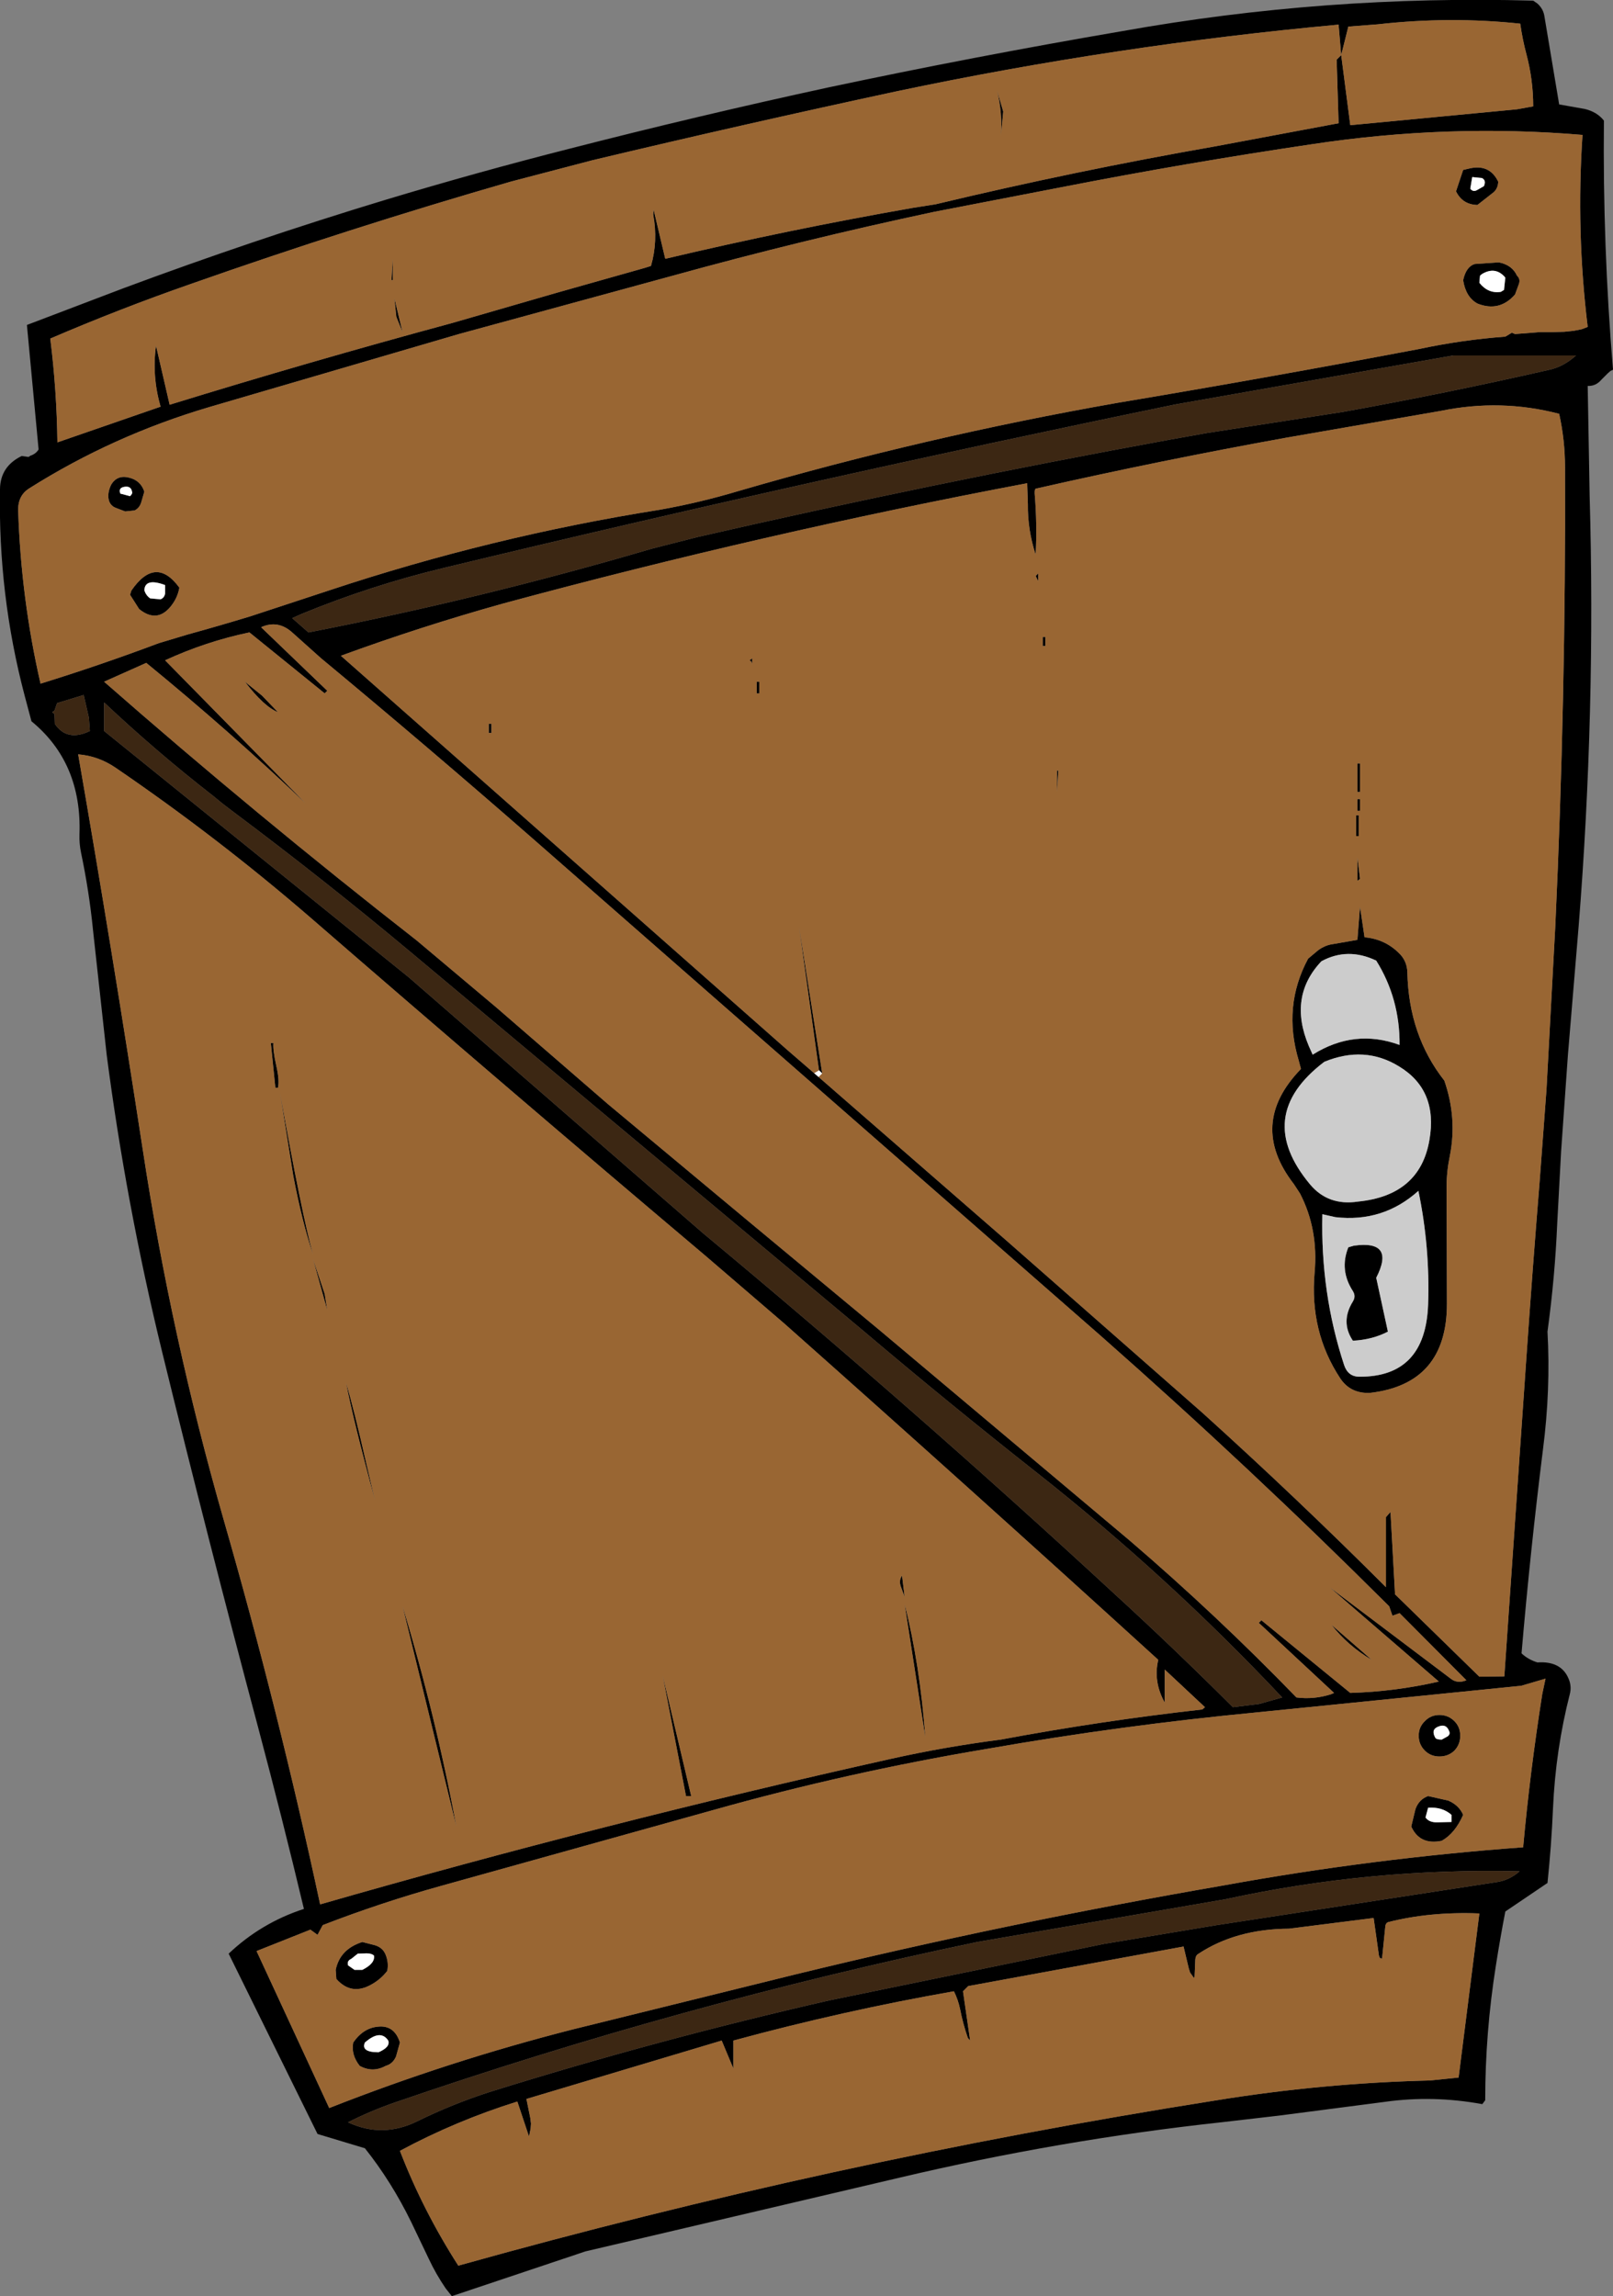
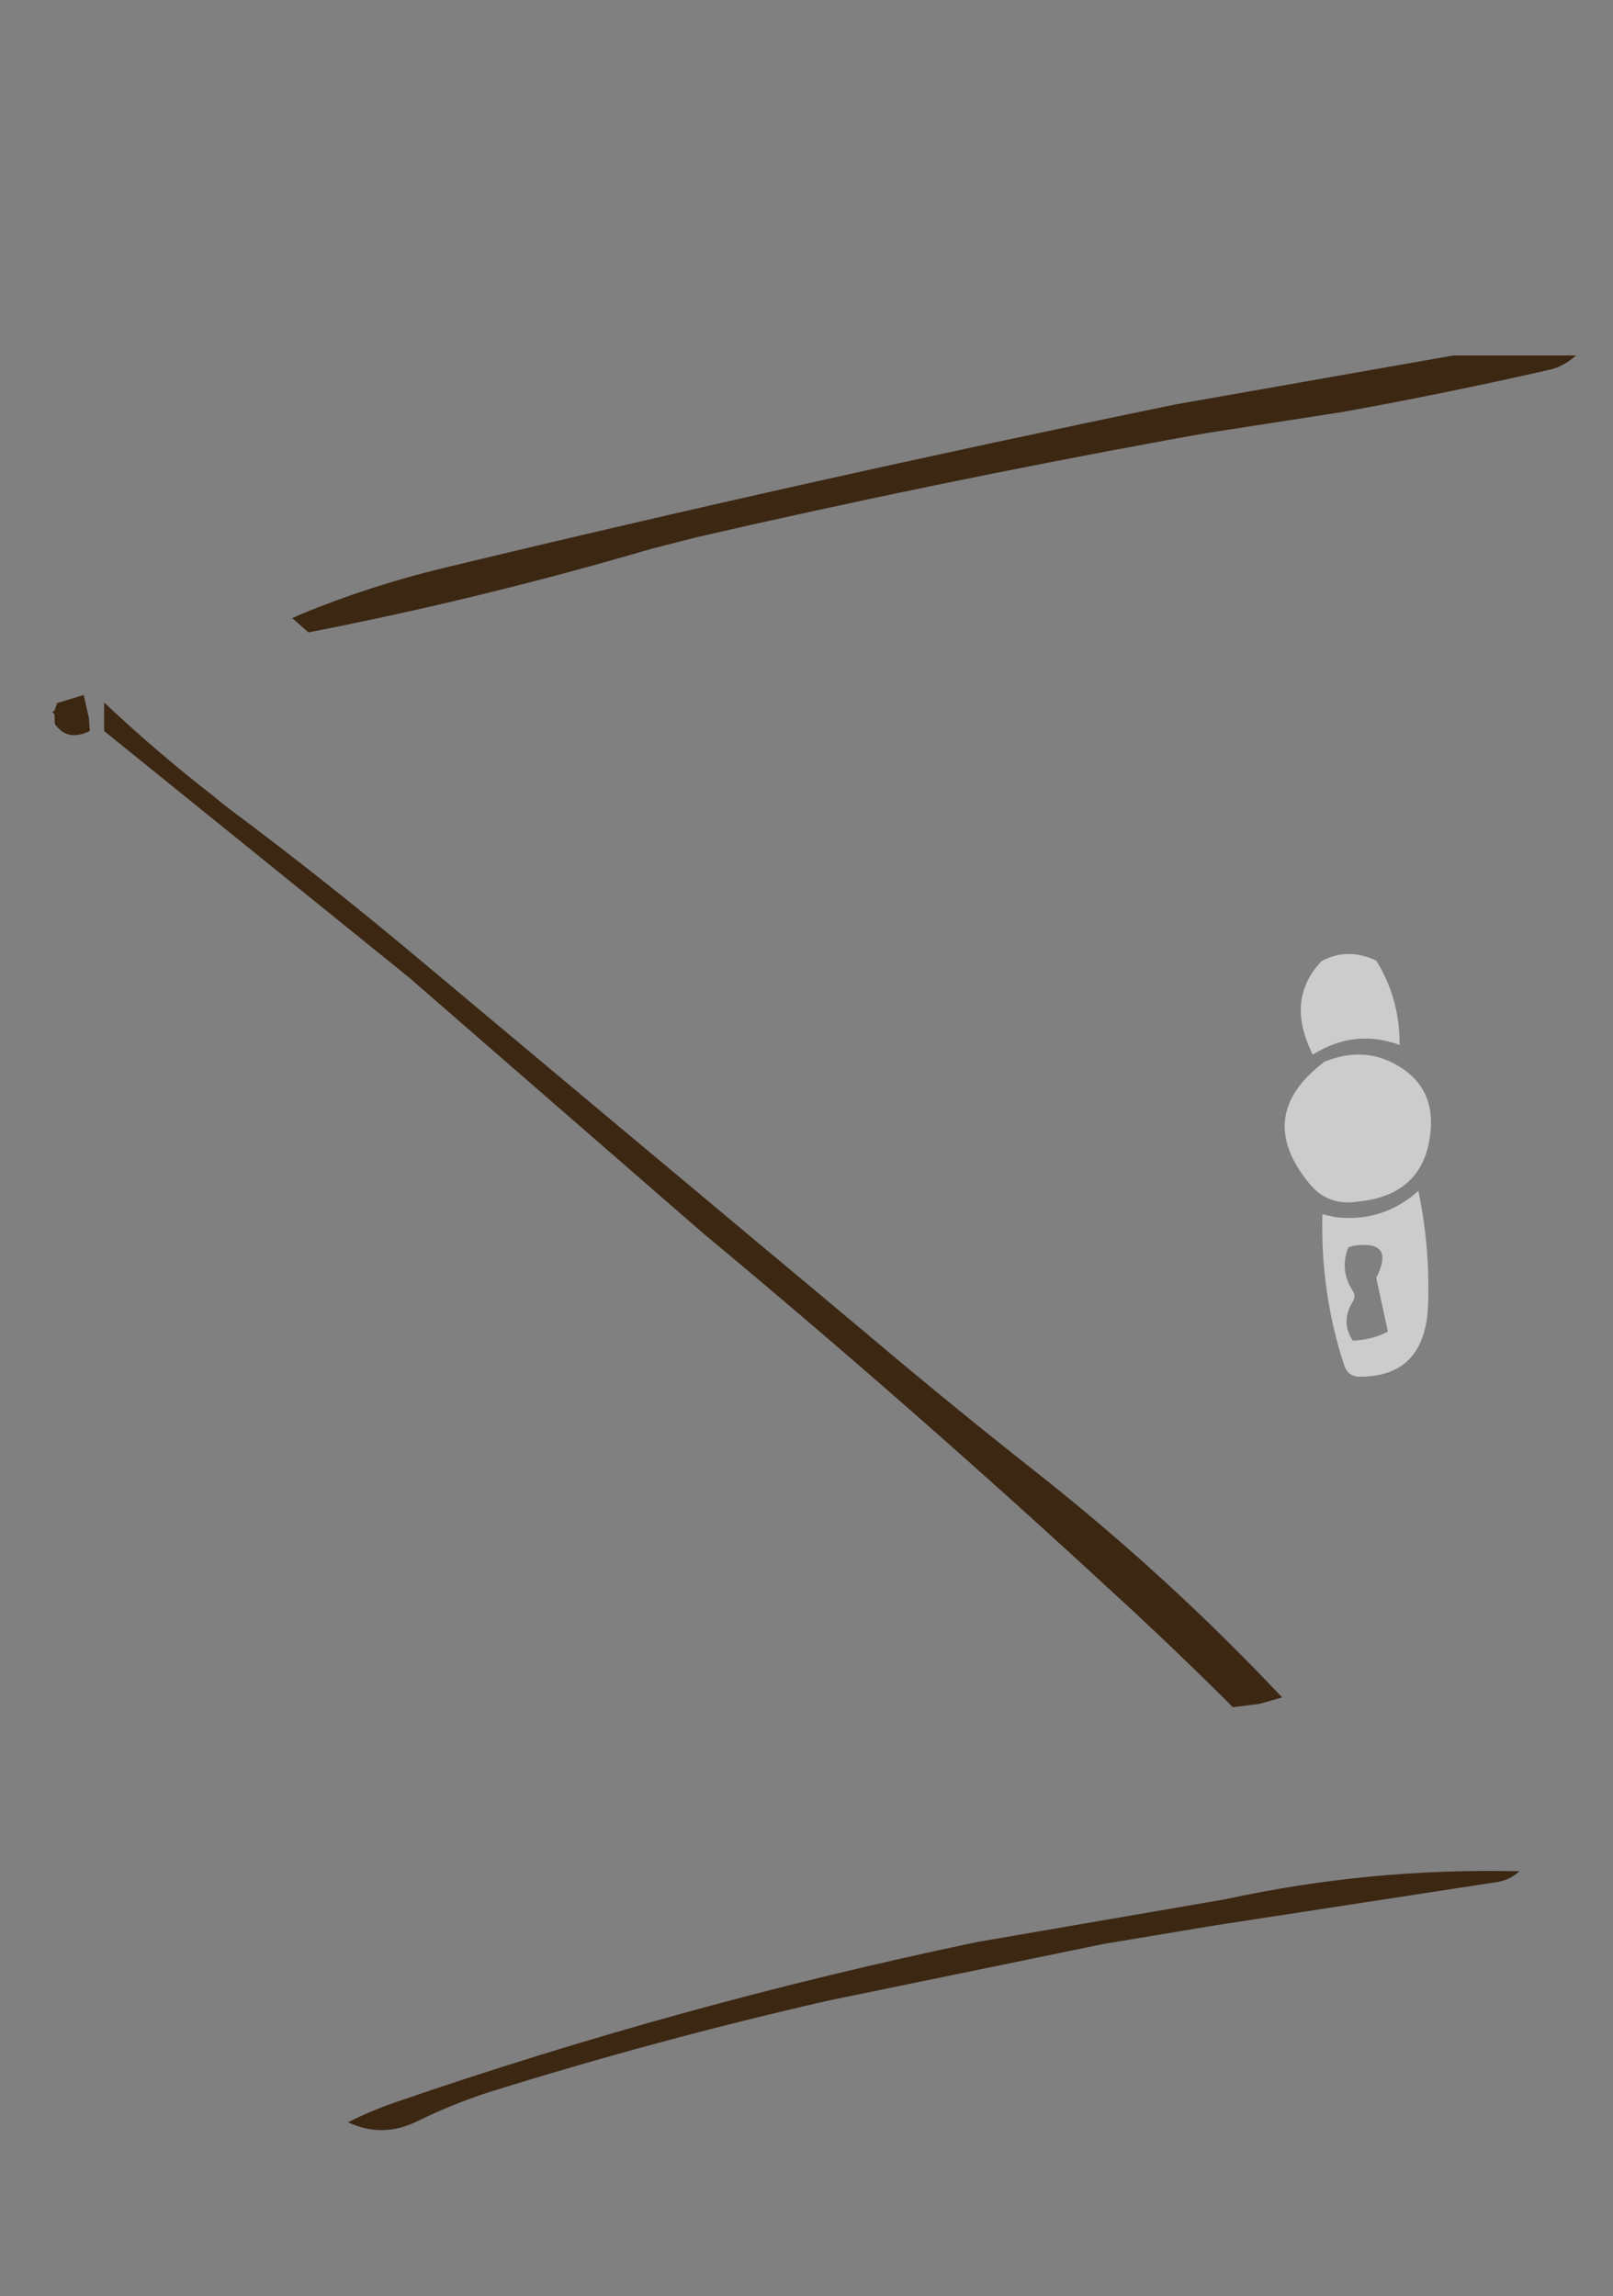
<svg xmlns="http://www.w3.org/2000/svg" height="354.0px" width="248.65px">
  <rect width="100%" height="100%" fill="#808080" stroke="none" />
  <g transform="matrix(1.0, 0.0, 0.0, 1.0, 124.05, 177.0)">
-     <path d="M112.95 -176.45 Q113.9 -175.6 114.05 -174.35 L116.3 -160.9 120.25 -160.2 Q122.15 -159.75 123.2 -158.4 123.0 -139.15 124.6 -120.0 L124.2 -119.8 123.8 -119.45 123.35 -119.0 122.8 -118.45 Q121.95 -117.45 120.7 -117.5 L121.0 -100.5 Q121.95 -67.35 119.3 -34.15 L117.65 -14.35 116.6 0.5 116.0 11.65 Q115.65 19.9 114.5 28.3 115.0 37.25 113.8 46.5 111.85 62.1 110.5 77.9 111.5 78.85 112.95 79.3 116.6 79.05 117.75 81.8 118.25 82.95 117.95 84.15 115.75 92.75 115.35 101.8 115.1 107.6 114.5 113.3 L108.0 117.7 Q107.2 121.85 106.55 126.0 104.9 136.4 104.9 146.8 L104.45 147.4 Q96.85 146.0 89.4 147.05 L73.25 149.15 64.2 150.2 Q39.3 152.9 14.55 158.75 L-33.8 170.1 -54.4 177.0 -55.35 175.8 Q-56.85 173.6 -57.95 171.25 L-60.65 165.6 Q-63.7 159.35 -67.8 154.2 L-75.1 152.0 -88.8 124.2 Q-83.8 119.45 -77.2 117.3 -80.55 103.25 -84.25 89.35 -91.95 60.5 -99.05 31.45 -104.6 8.7 -107.6 -14.35 L-109.7 -33.5 Q-110.3 -39.55 -111.55 -45.5 -111.85 -46.95 -111.8 -48.35 -111.4 -59.4 -119.2 -65.8 L-120.25 -69.75 Q-124.35 -85.3 -124.05 -101.6 -124.0 -105.1 -120.7 -106.7 L-120.0 -106.6 -119.65 -106.55 -119.35 -106.75 Q-118.55 -107.0 -118.1 -107.7 L-119.9 -126.9 -105.05 -132.55 Q-85.05 -140.0 -64.6 -146.2 -50.5 -150.45 -36.35 -154.05 -16.5 -159.15 3.55 -163.5 26.15 -168.3 48.95 -172.2 80.3 -177.8 112.3 -176.9 L112.95 -176.45 M82.7 -168.5 L84.1 -157.7 109.8 -160.15 112.3 -160.6 Q112.3 -164.7 111.25 -168.65 110.65 -170.9 110.3 -173.35 99.5 -174.5 88.35 -173.25 L83.8 -172.9 82.7 -168.5 82.3 -173.2 Q48.0 -170.05 14.3 -162.95 -9.2 -157.9 -32.7 -152.3 L-45.3 -149.0 Q-70.1 -141.85 -94.55 -133.25 -105.6 -129.4 -116.3 -124.8 -115.3 -116.8 -115.2 -108.8 L-99.3 -114.3 Q-100.65 -119.05 -100.0 -123.7 L-97.9 -114.6 Q-76.35 -121.25 -54.35 -127.2 L-38.1 -131.9 -24.65 -135.7 -23.7 -136.0 Q-22.6 -139.8 -23.35 -143.9 L-23.3 -144.7 -21.5 -137.1 Q-2.5 -141.6 16.65 -144.95 L20.15 -145.5 Q41.65 -150.65 63.35 -154.45 L82.3 -158.0 82.0 -167.8 82.7 -168.5 M102.35 -151.0 Q105.55 -151.8 106.9 -149.0 106.9 -148.05 106.25 -147.4 L103.7 -145.4 Q101.4 -145.45 100.4 -147.5 L101.5 -150.8 102.35 -151.0 M102.9 -149.7 L102.6 -147.9 Q103.05 -147.35 103.65 -147.7 L104.7 -148.3 Q105.1 -149.2 104.4 -149.55 L102.9 -149.7 M103.3 -136.3 L107.0 -136.55 Q109.05 -136.15 109.8 -134.5 110.4 -133.95 110.05 -133.1 L109.5 -131.6 Q107.1 -128.85 103.7 -130.2 101.9 -131.2 101.5 -133.8 101.95 -135.9 103.3 -136.3 M107.8 -132.3 L108.0 -134.2 Q106.5 -136.0 104.4 -134.75 L104.1 -134.5 104.0 -133.4 Q105.35 -131.7 107.3 -132.0 L107.8 -132.3 M109.0 -125.7 L109.5 -125.5 113.35 -125.8 115.3 -125.8 117.1 -125.85 118.55 -126.0 119.8 -126.25 120.7 -126.6 Q118.9 -141.35 119.9 -156.2 99.15 -157.95 78.1 -154.75 58.85 -151.9 39.65 -148.15 L20.0 -144.35 Q-0.45 -140.0 -20.5 -134.45 L-53.3 -125.5 -91.75 -114.25 Q-106.65 -109.85 -119.55 -101.7 -121.3 -100.6 -121.25 -98.3 -120.8 -84.65 -117.8 -71.6 -108.6 -74.45 -99.55 -77.85 L-95.05 -79.2 Q-90.15 -80.55 -85.4 -82.0 L-73.25 -86.0 Q-48.25 -94.3 -22.4 -98.4 -16.2 -99.5 -10.2 -101.3 18.65 -109.7 48.25 -114.9 71.55 -118.8 94.75 -123.2 101.3 -124.6 108.0 -125.1 L109.0 -125.7 M2.15 -10.95 L31.2 14.35 61.35 40.85 Q75.85 53.95 89.6 67.7 L89.6 56.9 90.3 56.1 91.0 68.8 104.0 81.5 107.85 81.45 111.25 32.3 Q112.2 18.6 113.3 5.05 L114.35 -9.05 115.7 -34.1 Q117.35 -69.55 117.2 -105.0 117.2 -109.15 116.3 -113.2 107.3 -115.55 98.05 -113.65 L74.4 -109.55 Q54.75 -106.0 35.8 -101.7 35.4 -101.75 35.45 -100.9 35.85 -96.1 35.6 -91.5 34.35 -95.3 34.4 -99.3 L34.3 -102.2 34.3 -102.5 Q-6.2 -94.85 -46.5 -83.95 -59.2 -80.4 -71.5 -75.9 L-2.65 -15.1 1.45 -11.55 2.15 -10.95 M2.2 -12.0 L-0.9 -34.3 2.7 -11.5 2.2 -12.0 M118.9 -122.2 L100.0 -122.2 57.15 -114.65 Q0.4 -102.95 -55.6 -89.45 -66.85 -86.75 -77.55 -82.35 L-79.0 -81.7 -76.5 -79.5 Q-49.8 -84.7 -23.6 -92.4 L-16.55 -94.2 Q19.8 -102.55 56.45 -109.25 L62.05 -110.25 83.0 -113.5 Q98.8 -116.35 114.6 -119.95 116.9 -120.4 118.9 -122.2 M38.9 -54.9 L38.9 -58.2 39.1 -58.2 38.9 -54.9 M37.1 -77.4 L36.7 -77.4 36.7 -78.8 37.1 -78.8 37.1 -77.4 M36.0 -87.4 L35.6 -88.2 36.0 -88.6 36.0 -87.4 M30.25 -156.05 Q30.5 -159.6 29.65 -163.05 L30.6 -159.8 30.25 -156.05 M77.7 -15.75 L78.3 -14.4 Q84.75 -18.45 91.7 -15.9 91.75 -23.05 88.1 -28.9 83.7 -31.0 79.65 -28.8 74.5 -23.35 77.7 -15.75 M85.2 -41.2 L85.2 -44.8 85.6 -41.5 85.2 -41.2 M85.0 -51.3 L85.4 -51.3 85.4 -48.1 85.0 -48.1 85.0 -51.3 M85.2 -53.8 L85.6 -53.8 85.6 -52.0 85.2 -52.0 85.2 -53.8 M85.2 -59.3 L85.6 -59.3 85.6 -54.9 85.2 -54.9 85.2 -59.3 M76.15 -13.5 Q73.65 -21.85 77.6 -29.2 L79.15 -30.5 Q80.25 -31.3 81.45 -31.45 L85.2 -32.1 85.6 -37.2 86.3 -32.5 Q89.65 -32.2 91.9 -29.75 92.85 -28.65 92.9 -27.1 93.1 -17.4 98.6 -10.4 100.6 -4.65 99.45 1.2 98.95 3.6 98.95 5.9 L99.0 24.0 Q99.0 36.4 87.1 37.75 84.1 37.85 82.55 35.5 77.8 28.3 78.6 19.2 79.2 12.5 76.35 7.0 L75.4 5.55 Q68.25 -3.7 76.5 -12.2 L76.15 -13.5 M91.6 -12.6 Q86.3 -15.85 80.1 -13.3 69.1 -4.95 77.9 5.6 80.7 8.95 85.3 8.25 94.85 7.3 96.3 -1.25 97.65 -8.95 91.6 -12.6 M84.65 15.05 Q91.1 14.15 88.1 20.0 L89.9 28.3 Q87.5 29.55 84.5 29.7 82.55 26.8 84.5 23.65 85.0 22.85 84.5 22.05 82.4 18.8 83.8 15.3 L84.65 15.05 M81.8 10.65 L79.8 10.2 Q79.5 22.35 83.15 33.45 83.75 35.25 85.5 35.25 95.7 35.3 96.1 24.1 96.4 15.25 94.6 6.6 89.15 11.5 81.8 10.65 M90.1 70.65 Q68.6 49.2 45.75 29.05 L14.5 1.7 -14.35 -23.55 -42.2 -47.95 Q-58.1 -61.85 -74.6 -75.55 L-78.9 -79.4 Q-81.15 -81.5 -83.8 -80.3 L-73.6 -70.5 -74.0 -70.1 -85.6 -79.5 Q-92.3 -78.1 -98.6 -75.2 L-76.9 -53.1 Q-88.55 -64.2 -101.5 -74.8 L-108.0 -71.9 Q-84.45 -51.25 -59.8 -32.0 L-47.5 -21.65 -30.3 -6.75 -8.65 11.3 11.75 28.25 50.15 60.55 Q63.55 72.05 75.8 84.7 78.5 85.05 81.15 84.2 L81.6 84.0 70.0 73.2 70.4 72.8 84.1 84.0 Q91.0 83.8 97.75 82.25 L80.9 67.7 99.65 81.85 Q100.65 82.6 102.0 82.05 L91.7 71.7 90.6 72.1 90.1 70.65 M97.65 89.2 Q96.5 89.65 97.2 90.9 97.35 91.2 98.2 91.2 L99.1 90.7 Q99.6 90.35 99.3 89.8 98.85 88.7 97.65 89.2 M97.85 87.4 Q99.2 87.4 100.15 88.35 101.05 89.25 101.05 90.6 101.05 91.95 100.15 92.9 99.2 93.8 97.85 93.8 96.5 93.8 95.6 92.9 94.65 91.95 94.65 90.6 94.65 89.25 95.6 88.35 96.5 87.4 97.85 87.4 M114.2 81.8 L110.45 82.9 69.7 87.0 Q48.8 89.0 28.25 92.6 6.7 96.2 -14.25 102.1 L-56.05 113.75 Q-65.25 116.3 -74.3 119.8 L-75.1 121.3 -76.2 120.5 -84.5 123.8 -73.3 148.0 Q-54.9 140.75 -35.65 135.85 L-1.45 127.4 Q31.15 119.45 64.45 113.7 87.5 109.5 110.75 107.8 111.8 96.2 113.7 84.15 L114.2 81.8 M14.8 67.55 Q14.5 66.65 15.0 65.9 L15.4 69.2 14.8 67.55 M81.2 73.5 L87.4 78.9 Q83.75 76.75 81.2 73.5 M30.2 91.2 Q45.7 88.3 61.3 86.55 L61.7 86.2 55.5 80.4 55.5 85.5 Q53.7 82.25 54.5 78.9 25.8 52.75 -3.15 27.05 L-15.25 16.65 Q-45.85 -9.2 -76.1 -35.45 -90.5 -47.9 -106.25 -58.65 -108.9 -60.45 -112.0 -60.7 -106.75 -30.45 -102.05 0.2 -97.65 29.1 -89.6 57.2 -81.1 86.75 -74.7 116.6 -31.05 104.05 13.35 94.15 21.65 92.3 30.2 91.2 M18.6 90.9 L15.4 70.3 Q17.75 79.55 18.6 90.9 M73.6 84.7 Q56.05 66.05 35.85 50.1 22.4 39.5 9.3 28.4 L-29.8 -4.3 -60.55 -30.05 Q-74.0 -41.3 -88.1 -51.85 L-89.8 -53.15 -91.2 -54.3 Q-100.0 -61.15 -108.0 -68.7 L-108.0 -64.3 -61.0 -26.3 -15.7 13.1 Q16.6 39.95 47.5 68.5 56.95 77.15 66.0 86.2 L70.05 85.7 73.6 84.7 M60.2 125.35 L60.1 127.75 60.0 127.95 59.4 127.1 59.2 126.45 58.4 123.1 25.2 129.2 24.4 130.0 25.5 137.6 25.15 137.2 Q24.4 135.05 23.95 132.75 23.65 131.3 23.0 130.0 5.9 133.0 -11.0 137.6 L-11.0 141.9 -12.8 137.6 -42.9 146.6 -42.3 149.55 -42.2 150.4 -42.25 151.15 -42.5 152.4 -44.3 147.0 Q-53.75 149.95 -62.4 154.6 -58.85 163.8 -53.4 172.3 4.05 156.2 63.2 146.85 79.75 144.15 96.4 143.75 L100.8 143.3 104.0 118.0 Q96.35 117.7 89.9 119.35 89.55 119.5 89.5 120.0 L89.0 124.95 88.7 124.9 Q88.5 124.65 88.45 124.0 L87.7 118.7 74.65 120.35 Q66.45 120.4 60.65 124.25 60.2 124.5 60.2 125.35 M63.5 119.8 L106.45 113.2 Q108.55 112.95 110.2 111.5 87.2 110.95 64.9 115.8 L26.6 122.4 Q-19.1 131.95 -63.35 147.2 -67.05 148.5 -70.4 150.2 -65.05 152.7 -59.65 150.0 -54.35 147.4 -48.65 145.55 -22.75 137.45 3.8 131.4 L46.1 122.7 63.5 119.8 M99.7 103.9 L99.7 102.8 Q98.3 101.55 96.1 101.7 L95.7 103.2 Q96.25 104.0 97.55 103.95 L99.7 103.9 M-101.8 -101.2 L-102.25 -99.65 Q-102.5 -98.7 -103.3 -98.3 L-104.75 -98.15 -106.2 -98.7 Q-107.25 -99.1 -107.35 -100.35 -107.4 -101.3 -106.9 -102.3 -105.95 -103.85 -104.1 -103.35 -102.35 -102.9 -101.8 -101.2 M-62.0 -125.8 L-62.95 -128.15 -63.25 -131.0 -62.0 -125.8 M-63.5 -137.1 L-63.5 -133.8 -63.7 -133.8 -63.5 -137.1 M94.15 101.9 Q94.7 100.4 96.1 99.9 L99.2 100.6 Q100.85 101.3 101.5 102.8 100.25 105.65 98.2 106.8 94.8 107.5 93.5 104.6 L94.15 101.9 M-103.7 -101.2 Q-103.85 -102.1 -104.85 -101.95 -105.85 -101.8 -105.5 -100.9 L-104.0 -100.5 Q-103.55 -100.95 -103.7 -101.2 M-96.4 -86.4 Q-96.7 -84.65 -97.95 -83.25 -100.0 -81.0 -102.6 -83.1 L-104.0 -85.3 -103.8 -85.95 Q-100.05 -91.4 -96.4 -86.4 M-98.6 -86.8 Q-101.7 -87.95 -101.8 -86.0 -101.55 -85.2 -100.9 -84.75 L-99.3 -84.6 Q-98.7 -84.85 -98.6 -85.5 L-98.6 -86.8 M-111.15 -69.85 L-115.25 -68.6 -115.65 -67.45 -116.0 -67.2 -115.65 -66.9 -115.6 -65.4 Q-113.7 -62.6 -110.2 -64.3 L-110.35 -66.35 -111.15 -69.85 M-68.2 122.4 L-66.25 122.9 Q-65.1 123.25 -64.65 124.25 -64.1 125.5 -64.35 126.85 -65.3 128.1 -66.7 128.9 -69.85 130.75 -72.2 128.1 L-72.3 126.7 Q-71.65 123.5 -68.2 122.4 M-17.5 99.9 L-18.3 99.9 -21.9 81.3 -17.5 99.9 M-70.7 36.2 Q-69.5 40.2 -67.6 48.55 L-66.25 54.3 Q-69.6 41.95 -70.7 36.2 M-75.8 16.4 Q-77.5 11.35 -78.85 4.2 L-80.9 -8.6 Q-77.5 10.35 -75.8 16.4 M-75.8 17.1 L-74.0 22.5 -73.6 25.0 -75.8 17.1 M-48.7 -65.4 L-48.3 -65.4 -48.3 -64.0 -48.7 -64.0 -48.7 -65.4 M-7.4 -71.9 L-7.0 -71.9 -7.0 -70.1 -7.4 -70.1 -7.4 -71.9 M-8.1 -75.5 L-8.1 -74.5 Q-8.1 -75.0 -8.5 -75.2 L-8.1 -75.5 M-82.3 -16.2 L-81.9 -16.2 Q-82.0 -15.1 -81.45 -12.65 -80.95 -10.45 -81.2 -9.3 L-81.6 -9.3 -82.3 -16.2 M-81.2 -67.2 Q-83.35 -68.05 -86.3 -71.9 L-83.65 -69.75 -81.2 -67.2 M-69.4 126.7 L-68.2 126.7 Q-66.2 125.7 -66.4 124.5 -66.75 124.15 -67.55 124.15 L-68.9 124.2 -69.9 125.0 Q-70.6 125.3 -70.4 126.0 L-69.4 126.7 M-68.6 141.5 Q-69.95 139.8 -69.6 137.9 -68.05 135.65 -65.75 135.45 -63.25 135.2 -62.4 137.9 L-63.0 140.05 Q-63.5 141.2 -64.6 141.5 -66.6 142.6 -68.6 141.5 M-67.8 137.9 Q-68.45 139.4 -65.7 139.4 -63.85 138.6 -64.2 137.6 -65.4 135.8 -67.8 137.9 M-53.7 104.6 L-62.0 70.6 Q-56.9 87.4 -53.7 104.6" fill="#000000" fill-rule="evenodd" stroke="none" />
-     <path d="M102.9 -149.7 L104.4 -149.55 Q105.1 -149.2 104.7 -148.3 L103.65 -147.7 Q103.05 -147.35 102.6 -147.9 L102.9 -149.7 M107.8 -132.3 L107.3 -132.0 Q105.35 -131.7 104.0 -133.4 L104.1 -134.5 104.4 -134.75 Q106.5 -136.0 108.0 -134.2 L107.8 -132.3 M1.45 -11.55 L2.2 -12.0 2.7 -11.5 2.15 -10.95 1.45 -11.55 M97.65 89.2 Q98.85 88.7 99.3 89.8 99.6 90.35 99.1 90.7 L98.2 91.2 Q97.35 91.2 97.2 90.9 96.5 89.65 97.65 89.2 M99.7 103.9 L97.55 103.95 Q96.25 104.0 95.7 103.2 L96.1 101.7 Q98.3 101.55 99.7 102.8 L99.7 103.9 M-103.7 -101.2 Q-103.55 -100.95 -104.0 -100.5 L-105.5 -100.9 Q-105.85 -101.8 -104.85 -101.95 -103.85 -102.1 -103.7 -101.2 M-98.6 -86.8 L-98.6 -85.5 Q-98.7 -84.85 -99.3 -84.6 L-100.9 -84.75 Q-101.55 -85.2 -101.8 -86.0 -101.7 -87.95 -98.6 -86.8 M-69.4 126.7 L-70.4 126.0 Q-70.6 125.3 -69.9 125.0 L-68.9 124.2 -67.55 124.15 Q-66.75 124.15 -66.4 124.5 -66.2 125.7 -68.2 126.7 L-69.4 126.7 M-67.8 137.9 Q-65.4 135.8 -64.2 137.6 -63.85 138.6 -65.7 139.4 -68.45 139.4 -67.8 137.9" fill="#ffffff" fill-rule="evenodd" stroke="none" />
-     <path d="M82.7 -168.5 L82.0 -167.8 82.3 -158.0 63.35 -154.45 Q41.65 -150.65 20.15 -145.5 L16.65 -144.95 Q-2.5 -141.6 -21.5 -137.1 L-23.3 -144.7 -23.35 -143.9 Q-22.6 -139.8 -23.7 -136.0 L-24.65 -135.7 -38.1 -131.9 -54.35 -127.2 Q-76.35 -121.25 -97.9 -114.6 L-100.0 -123.7 Q-100.65 -119.05 -99.3 -114.3 L-115.2 -108.8 Q-115.3 -116.8 -116.3 -124.8 -105.6 -129.4 -94.55 -133.25 -70.1 -141.85 -45.3 -149.0 L-32.7 -152.3 Q-9.2 -157.9 14.3 -162.95 48.0 -170.05 82.3 -173.2 L82.7 -168.5 83.8 -172.9 88.35 -173.25 Q99.5 -174.5 110.3 -173.35 110.65 -170.9 111.25 -168.65 112.3 -164.7 112.3 -160.6 L109.8 -160.15 84.1 -157.7 82.7 -168.5 M102.35 -151.0 L101.5 -150.8 100.4 -147.5 Q101.4 -145.45 103.7 -145.4 L106.25 -147.4 Q106.9 -148.05 106.9 -149.0 105.55 -151.8 102.35 -151.0 M103.3 -136.3 Q101.95 -135.9 101.5 -133.8 101.9 -131.2 103.7 -130.2 107.1 -128.85 109.5 -131.6 L110.05 -133.1 Q110.4 -133.95 109.8 -134.5 109.05 -136.15 107.0 -136.55 L103.3 -136.3 M1.45 -11.55 L-2.65 -15.1 -71.5 -75.9 Q-59.2 -80.4 -46.5 -83.95 -6.2 -94.85 34.3 -102.5 L34.3 -102.2 34.4 -99.3 Q34.35 -95.3 35.6 -91.5 35.85 -96.1 35.45 -100.9 35.4 -101.75 35.8 -101.7 54.75 -106.0 74.4 -109.55 L98.05 -113.65 Q107.3 -115.55 116.3 -113.2 117.2 -109.15 117.2 -105.0 117.35 -69.55 115.7 -34.1 L114.35 -9.05 113.3 5.05 Q112.2 18.6 111.25 32.3 L107.85 81.45 104.0 81.5 91.0 68.8 90.3 56.1 89.6 56.9 89.6 67.7 Q75.85 53.95 61.35 40.85 L31.2 14.35 2.15 -10.95 2.7 -11.5 -0.9 -34.3 2.2 -12.0 1.45 -11.55 M109.0 -125.7 L108.0 -125.1 Q101.3 -124.6 94.75 -123.2 71.55 -118.8 48.25 -114.9 18.65 -109.7 -10.2 -101.3 -16.2 -99.5 -22.4 -98.4 -48.25 -94.3 -73.25 -86.0 L-85.4 -82.0 Q-90.15 -80.55 -95.05 -79.2 L-99.55 -77.85 Q-108.6 -74.45 -117.8 -71.6 -120.8 -84.65 -121.25 -98.3 -121.3 -100.6 -119.55 -101.7 -106.65 -109.85 -91.75 -114.25 L-53.3 -125.5 -20.5 -134.45 Q-0.45 -140.0 20.0 -144.35 L39.65 -148.15 Q58.85 -151.9 78.1 -154.75 99.15 -157.95 119.9 -156.2 118.9 -141.35 120.7 -126.6 L119.8 -126.25 118.55 -126.0 117.1 -125.85 115.3 -125.8 113.35 -125.8 109.5 -125.5 109.0 -125.7 M30.25 -156.05 L30.6 -159.8 29.65 -163.05 Q30.5 -159.6 30.25 -156.05 M36.0 -87.4 L36.0 -88.6 35.6 -88.2 36.0 -87.4 M37.1 -77.4 L37.1 -78.8 36.7 -78.8 36.7 -77.4 37.1 -77.4 M38.9 -54.9 L39.1 -58.2 38.9 -58.2 38.9 -54.9 M76.15 -13.5 L76.5 -12.2 Q68.25 -3.7 75.4 5.55 L76.35 7.0 Q79.2 12.5 78.6 19.2 77.8 28.3 82.55 35.5 84.1 37.85 87.1 37.75 99.0 36.4 99.0 24.0 L98.95 5.9 Q98.95 3.6 99.45 1.2 100.6 -4.65 98.6 -10.4 93.1 -17.4 92.9 -27.1 92.85 -28.65 91.9 -29.75 89.65 -32.2 86.3 -32.5 L85.6 -37.2 85.2 -32.1 81.45 -31.45 Q80.25 -31.3 79.15 -30.5 L77.6 -29.2 Q73.65 -21.85 76.15 -13.5 M85.2 -59.3 L85.2 -54.9 85.6 -54.9 85.6 -59.3 85.2 -59.3 M85.2 -53.8 L85.2 -52.0 85.6 -52.0 85.6 -53.8 85.2 -53.8 M85.0 -51.3 L85.0 -48.1 85.4 -48.1 85.4 -51.3 85.0 -51.3 M85.2 -41.2 L85.6 -41.5 85.2 -44.8 85.2 -41.2 M90.1 70.65 L90.6 72.1 91.7 71.7 102.0 82.05 Q100.65 82.6 99.65 81.85 L80.9 67.7 97.75 82.25 Q91.0 83.8 84.1 84.0 L70.4 72.8 70.0 73.2 81.6 84.0 81.15 84.2 Q78.5 85.05 75.8 84.7 63.55 72.05 50.15 60.55 L11.75 28.25 -8.65 11.3 -30.3 -6.75 -47.5 -21.65 -59.8 -32.0 Q-84.45 -51.25 -108.0 -71.9 L-101.5 -74.8 Q-88.55 -64.2 -76.9 -53.1 L-98.6 -75.2 Q-92.3 -78.1 -85.6 -79.5 L-74.0 -70.1 -73.6 -70.5 -83.8 -80.3 Q-81.15 -81.5 -78.9 -79.4 L-74.6 -75.55 Q-58.1 -61.85 -42.2 -47.95 L-14.35 -23.55 14.5 1.7 45.75 29.05 Q68.6 49.2 90.1 70.65 M97.85 87.4 Q96.5 87.4 95.6 88.35 94.65 89.25 94.65 90.6 94.65 91.95 95.6 92.9 96.5 93.8 97.85 93.8 99.2 93.8 100.15 92.9 101.05 91.95 101.05 90.6 101.05 89.25 100.15 88.35 99.2 87.4 97.85 87.4 M114.2 81.8 L113.7 84.15 Q111.8 96.2 110.75 107.8 87.5 109.5 64.45 113.7 31.15 119.45 -1.45 127.4 L-35.65 135.85 Q-54.9 140.75 -73.3 148.0 L-84.5 123.8 -76.2 120.5 -75.1 121.3 -74.3 119.8 Q-65.25 116.3 -56.05 113.75 L-14.25 102.1 Q6.7 96.2 28.25 92.6 48.8 89.0 69.7 87.0 L110.45 82.9 114.2 81.8 M81.2 73.5 Q83.75 76.75 87.4 78.9 L81.2 73.5 M14.8 67.55 L15.4 69.2 15.0 65.9 Q14.5 66.65 14.8 67.55 M30.2 91.2 Q21.65 92.3 13.35 94.15 -31.05 104.05 -74.7 116.6 -81.1 86.75 -89.6 57.2 -97.65 29.1 -102.05 0.2 -106.75 -30.45 -112.0 -60.7 -108.9 -60.45 -106.25 -58.65 -90.5 -47.9 -76.1 -35.45 -45.85 -9.2 -15.25 16.65 L-3.15 27.05 Q25.8 52.75 54.5 78.9 53.7 82.25 55.5 85.5 L55.5 80.4 61.7 86.2 61.3 86.55 Q45.7 88.3 30.2 91.2 M18.6 90.9 Q17.75 79.55 15.4 70.3 L18.6 90.9 M60.2 125.35 Q60.2 124.5 60.65 124.25 66.45 120.4 74.65 120.35 L87.7 118.7 88.45 124.0 Q88.5 124.65 88.7 124.9 L89.0 124.95 89.5 120.0 Q89.55 119.5 89.9 119.35 96.35 117.7 104.0 118.0 L100.8 143.3 96.4 143.75 Q79.75 144.15 63.2 146.85 4.05 156.2 -53.4 172.3 -58.85 163.8 -62.4 154.6 -53.75 149.95 -44.3 147.0 L-42.5 152.4 -42.25 151.15 -42.2 150.4 -42.3 149.55 -42.9 146.6 -12.8 137.6 -11.0 141.9 -11.0 137.6 Q5.9 133.0 23.0 130.0 23.65 131.3 23.95 132.75 24.4 135.05 25.15 137.2 L25.5 137.6 24.4 130.0 25.2 129.2 58.4 123.1 59.2 126.45 59.4 127.1 60.0 127.95 60.1 127.75 60.2 125.35 M94.15 101.9 L93.5 104.6 Q94.8 107.5 98.2 106.8 100.25 105.65 101.5 102.8 100.85 101.3 99.2 100.6 L96.1 99.9 Q94.7 100.4 94.15 101.9 M-63.5 -137.1 L-63.7 -133.8 -63.5 -133.8 -63.5 -137.1 M-62.0 -125.8 L-63.25 -131.0 -62.95 -128.15 -62.0 -125.8 M-101.8 -101.2 Q-102.35 -102.9 -104.1 -103.35 -105.95 -103.85 -106.9 -102.3 -107.4 -101.3 -107.35 -100.35 -107.25 -99.1 -106.2 -98.7 L-104.75 -98.15 -103.3 -98.3 Q-102.5 -98.7 -102.25 -99.65 L-101.8 -101.2 M-96.4 -86.4 Q-100.05 -91.4 -103.8 -85.95 L-104.0 -85.3 -102.6 -83.1 Q-100.0 -81.0 -97.95 -83.25 -96.7 -84.65 -96.4 -86.4 M-81.2 -67.2 L-83.65 -69.75 -86.3 -71.9 Q-83.35 -68.05 -81.2 -67.2 M-82.3 -16.2 L-81.6 -9.3 -81.2 -9.3 Q-80.95 -10.45 -81.45 -12.65 -82.0 -15.1 -81.9 -16.2 L-82.3 -16.2 M-8.1 -75.5 L-8.5 -75.2 Q-8.1 -75.0 -8.1 -74.5 L-8.1 -75.5 M-7.4 -71.9 L-7.4 -70.1 -7.0 -70.1 -7.0 -71.9 -7.4 -71.9 M-48.7 -65.4 L-48.7 -64.0 -48.3 -64.0 -48.3 -65.4 -48.7 -65.4 M-75.8 17.1 L-73.6 25.0 -74.0 22.5 -75.8 17.1 M-75.8 16.4 Q-77.5 10.35 -80.9 -8.6 L-78.85 4.2 Q-77.5 11.35 -75.8 16.4 M-70.7 36.2 Q-69.6 41.95 -66.25 54.3 L-67.6 48.55 Q-69.5 40.2 -70.7 36.2 M-17.5 99.9 L-21.9 81.3 -18.3 99.9 -17.5 99.9 M-68.2 122.4 Q-71.65 123.5 -72.3 126.7 L-72.2 128.1 Q-69.85 130.75 -66.7 128.9 -65.3 128.1 -64.35 126.85 -64.1 125.5 -64.65 124.25 -65.1 123.25 -66.25 122.9 L-68.2 122.4 M-68.6 141.5 Q-66.6 142.6 -64.6 141.5 -63.5 141.2 -63.0 140.05 L-62.4 137.9 Q-63.25 135.2 -65.75 135.45 -68.05 135.65 -69.6 137.9 -69.95 139.8 -68.6 141.5 M-53.7 104.6 Q-56.9 87.4 -62.0 70.6 L-53.7 104.6" fill="#996633" fill-rule="evenodd" stroke="none" />
    <path d="M118.9 -122.2 Q116.9 -120.4 114.6 -119.95 98.8 -116.35 83.0 -113.5 L62.05 -110.25 56.45 -109.25 Q19.8 -102.55 -16.55 -94.2 L-23.6 -92.4 Q-49.8 -84.7 -76.5 -79.5 L-79.0 -81.7 -77.55 -82.35 Q-66.85 -86.75 -55.6 -89.45 0.4 -102.95 57.15 -114.65 L100.0 -122.2 118.9 -122.2 M73.6 84.7 L70.05 85.7 66.0 86.2 Q56.95 77.15 47.5 68.5 16.6 39.95 -15.7 13.1 L-61.0 -26.3 -108.0 -64.3 -108.0 -68.7 Q-100.0 -61.15 -91.2 -54.3 L-89.8 -53.15 -88.1 -51.85 Q-74.0 -41.3 -60.55 -30.05 L-29.8 -4.3 9.3 28.4 Q22.4 39.5 35.85 50.1 56.05 66.05 73.6 84.7 M63.5 119.8 L46.1 122.7 3.8 131.4 Q-22.75 137.45 -48.65 145.55 -54.35 147.4 -59.65 150.0 -65.05 152.7 -70.4 150.2 -67.05 148.5 -63.35 147.2 -19.1 131.95 26.6 122.4 L64.9 115.8 Q87.2 110.95 110.2 111.5 108.55 112.95 106.45 113.2 L63.5 119.8 M-111.15 -69.85 L-110.35 -66.35 -110.2 -64.3 Q-113.7 -62.6 -115.6 -65.4 L-115.65 -66.9 -116.0 -67.2 -115.65 -67.45 -115.25 -68.6 -111.15 -69.85" fill="#3c2713" fill-rule="evenodd" stroke="none" />
    <path d="M77.7 -15.75 Q74.5 -23.35 79.65 -28.8 83.7 -31.0 88.1 -28.9 91.75 -23.05 91.7 -15.9 84.75 -18.45 78.3 -14.4 L77.7 -15.75 M91.6 -12.6 Q97.65 -8.95 96.3 -1.25 94.85 7.3 85.3 8.25 80.7 8.95 77.9 5.6 69.1 -4.95 80.1 -13.3 86.3 -15.85 91.6 -12.6 M84.65 15.05 L83.8 15.3 Q82.4 18.8 84.5 22.05 85.0 22.85 84.5 23.65 82.55 26.8 84.5 29.7 87.5 29.55 89.9 28.3 L88.1 20.0 Q91.1 14.15 84.65 15.05 M81.8 10.65 Q89.15 11.5 94.6 6.6 96.4 15.25 96.1 24.1 95.7 35.3 85.5 35.25 83.75 35.25 83.15 33.45 79.5 22.35 79.8 10.2 L81.8 10.65" fill="#cccccc" fill-rule="evenodd" stroke="none" />
  </g>
</svg>